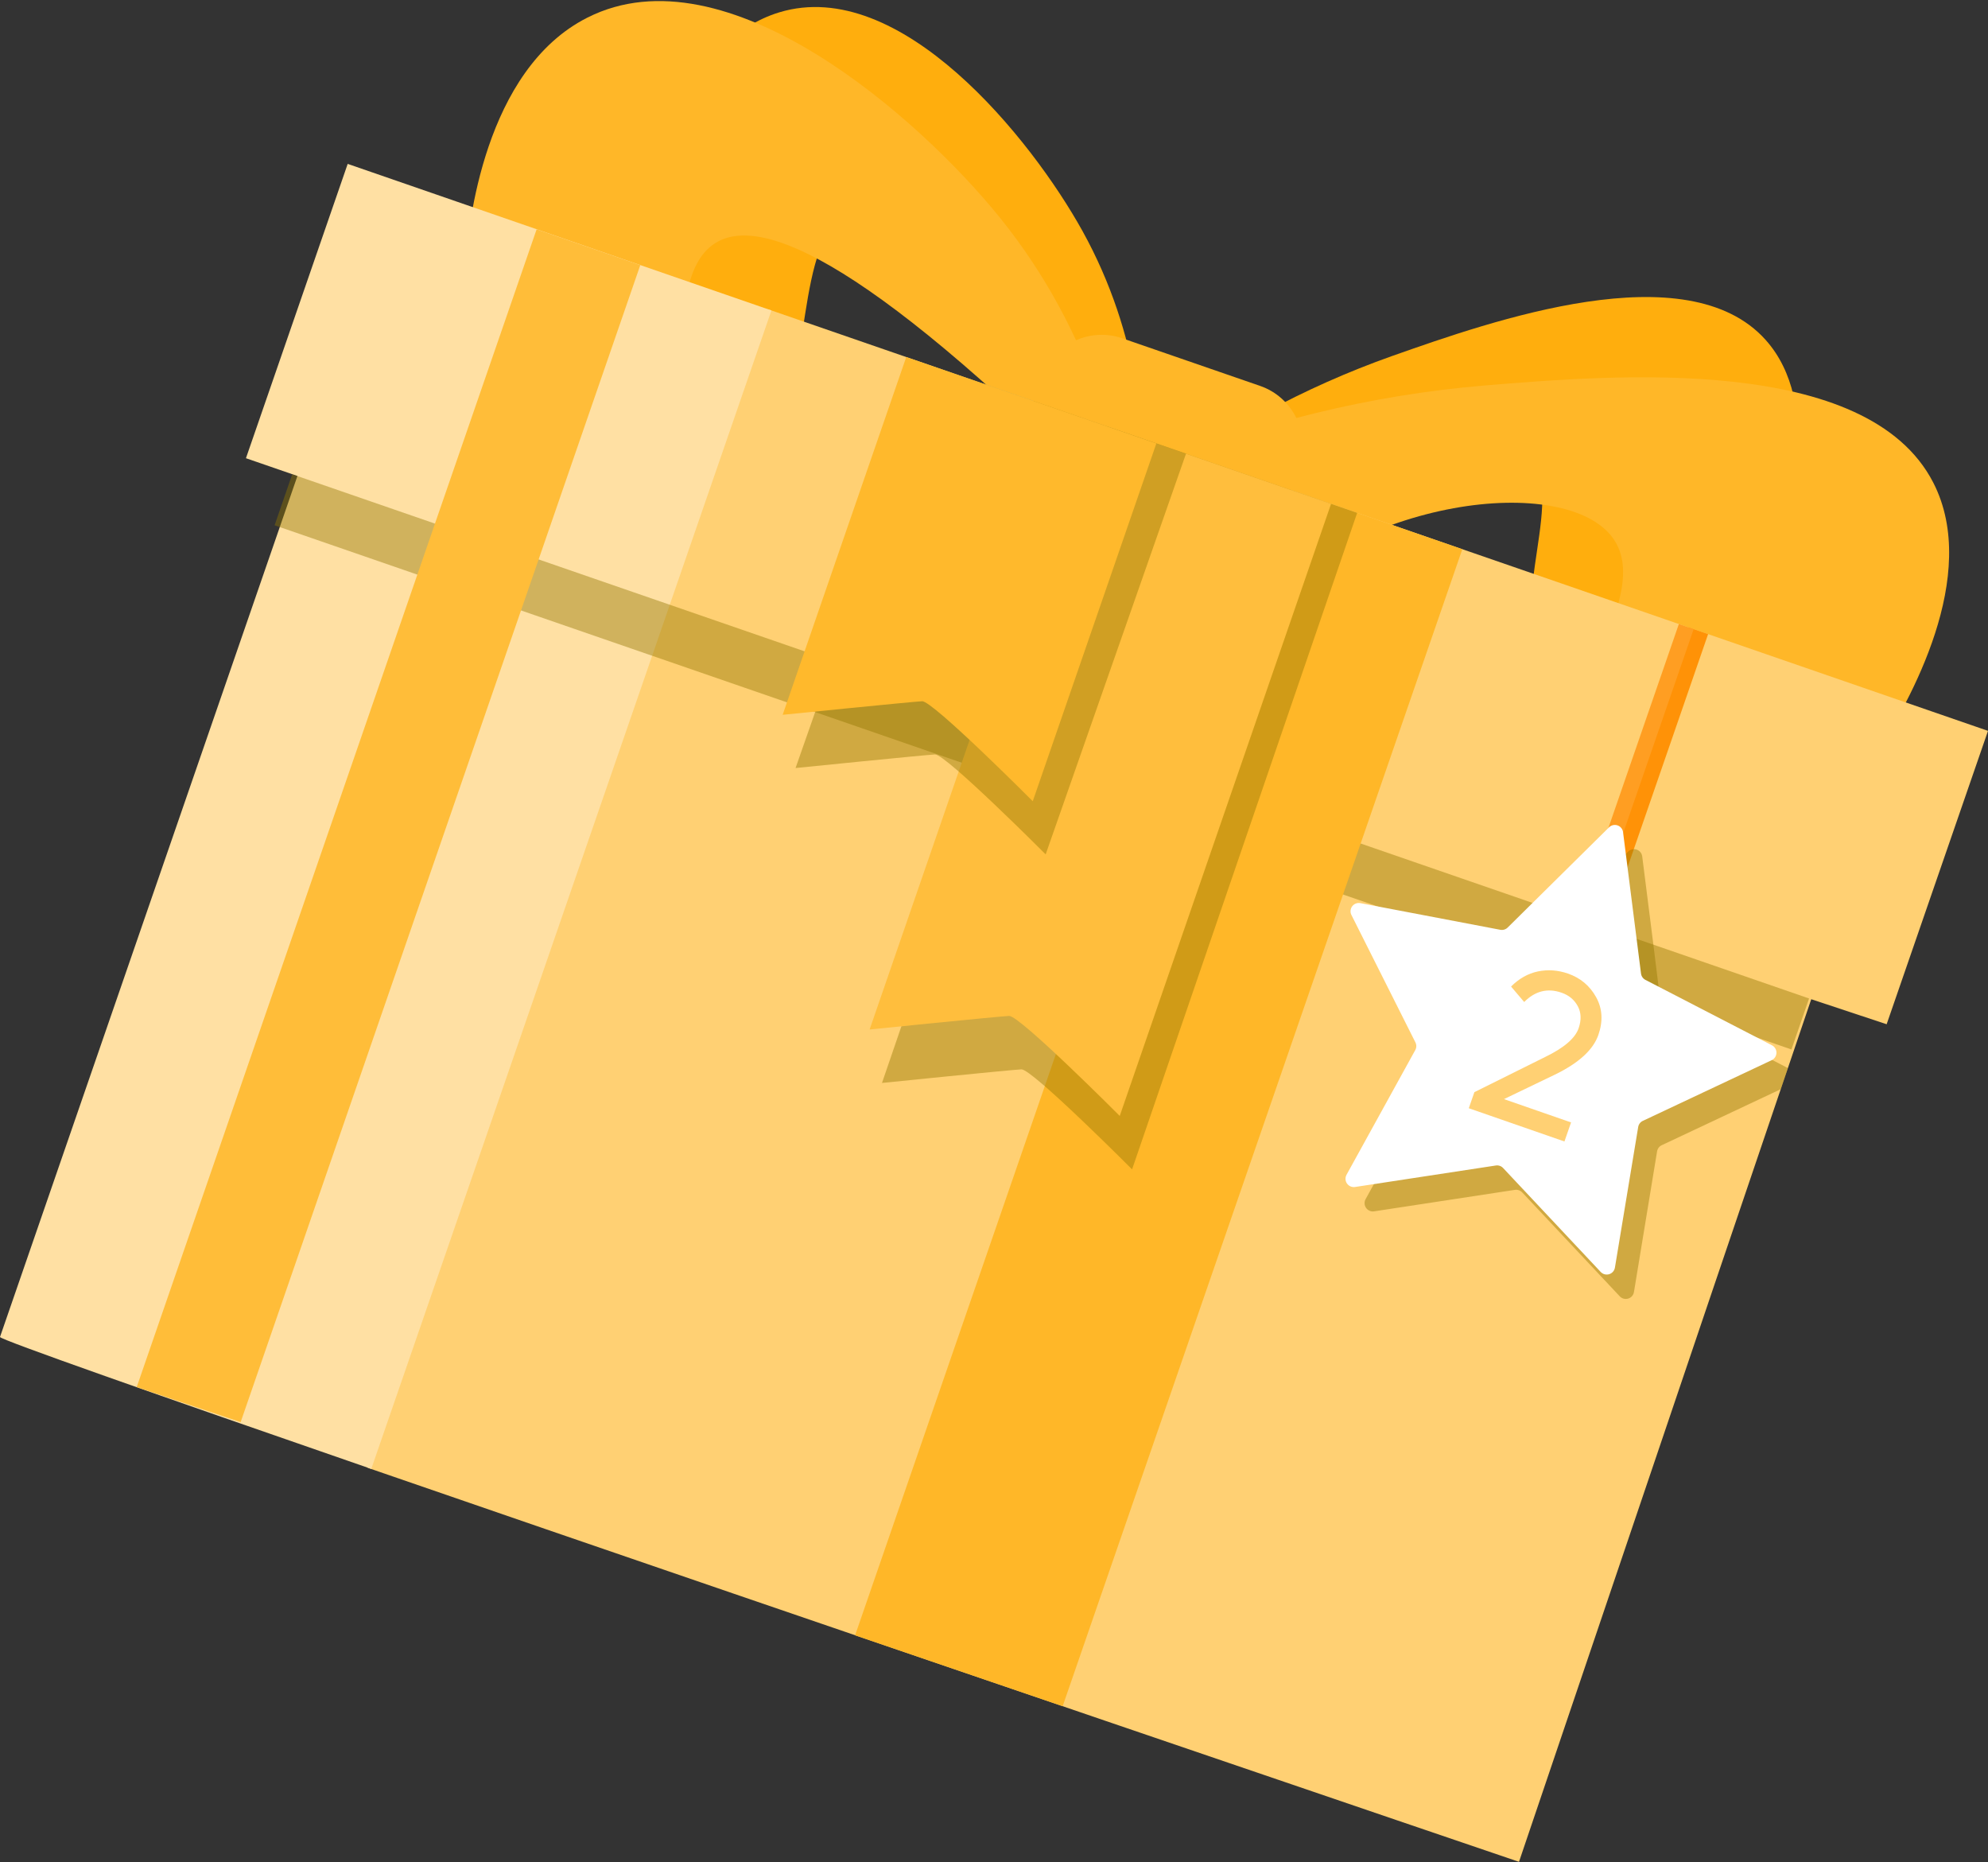
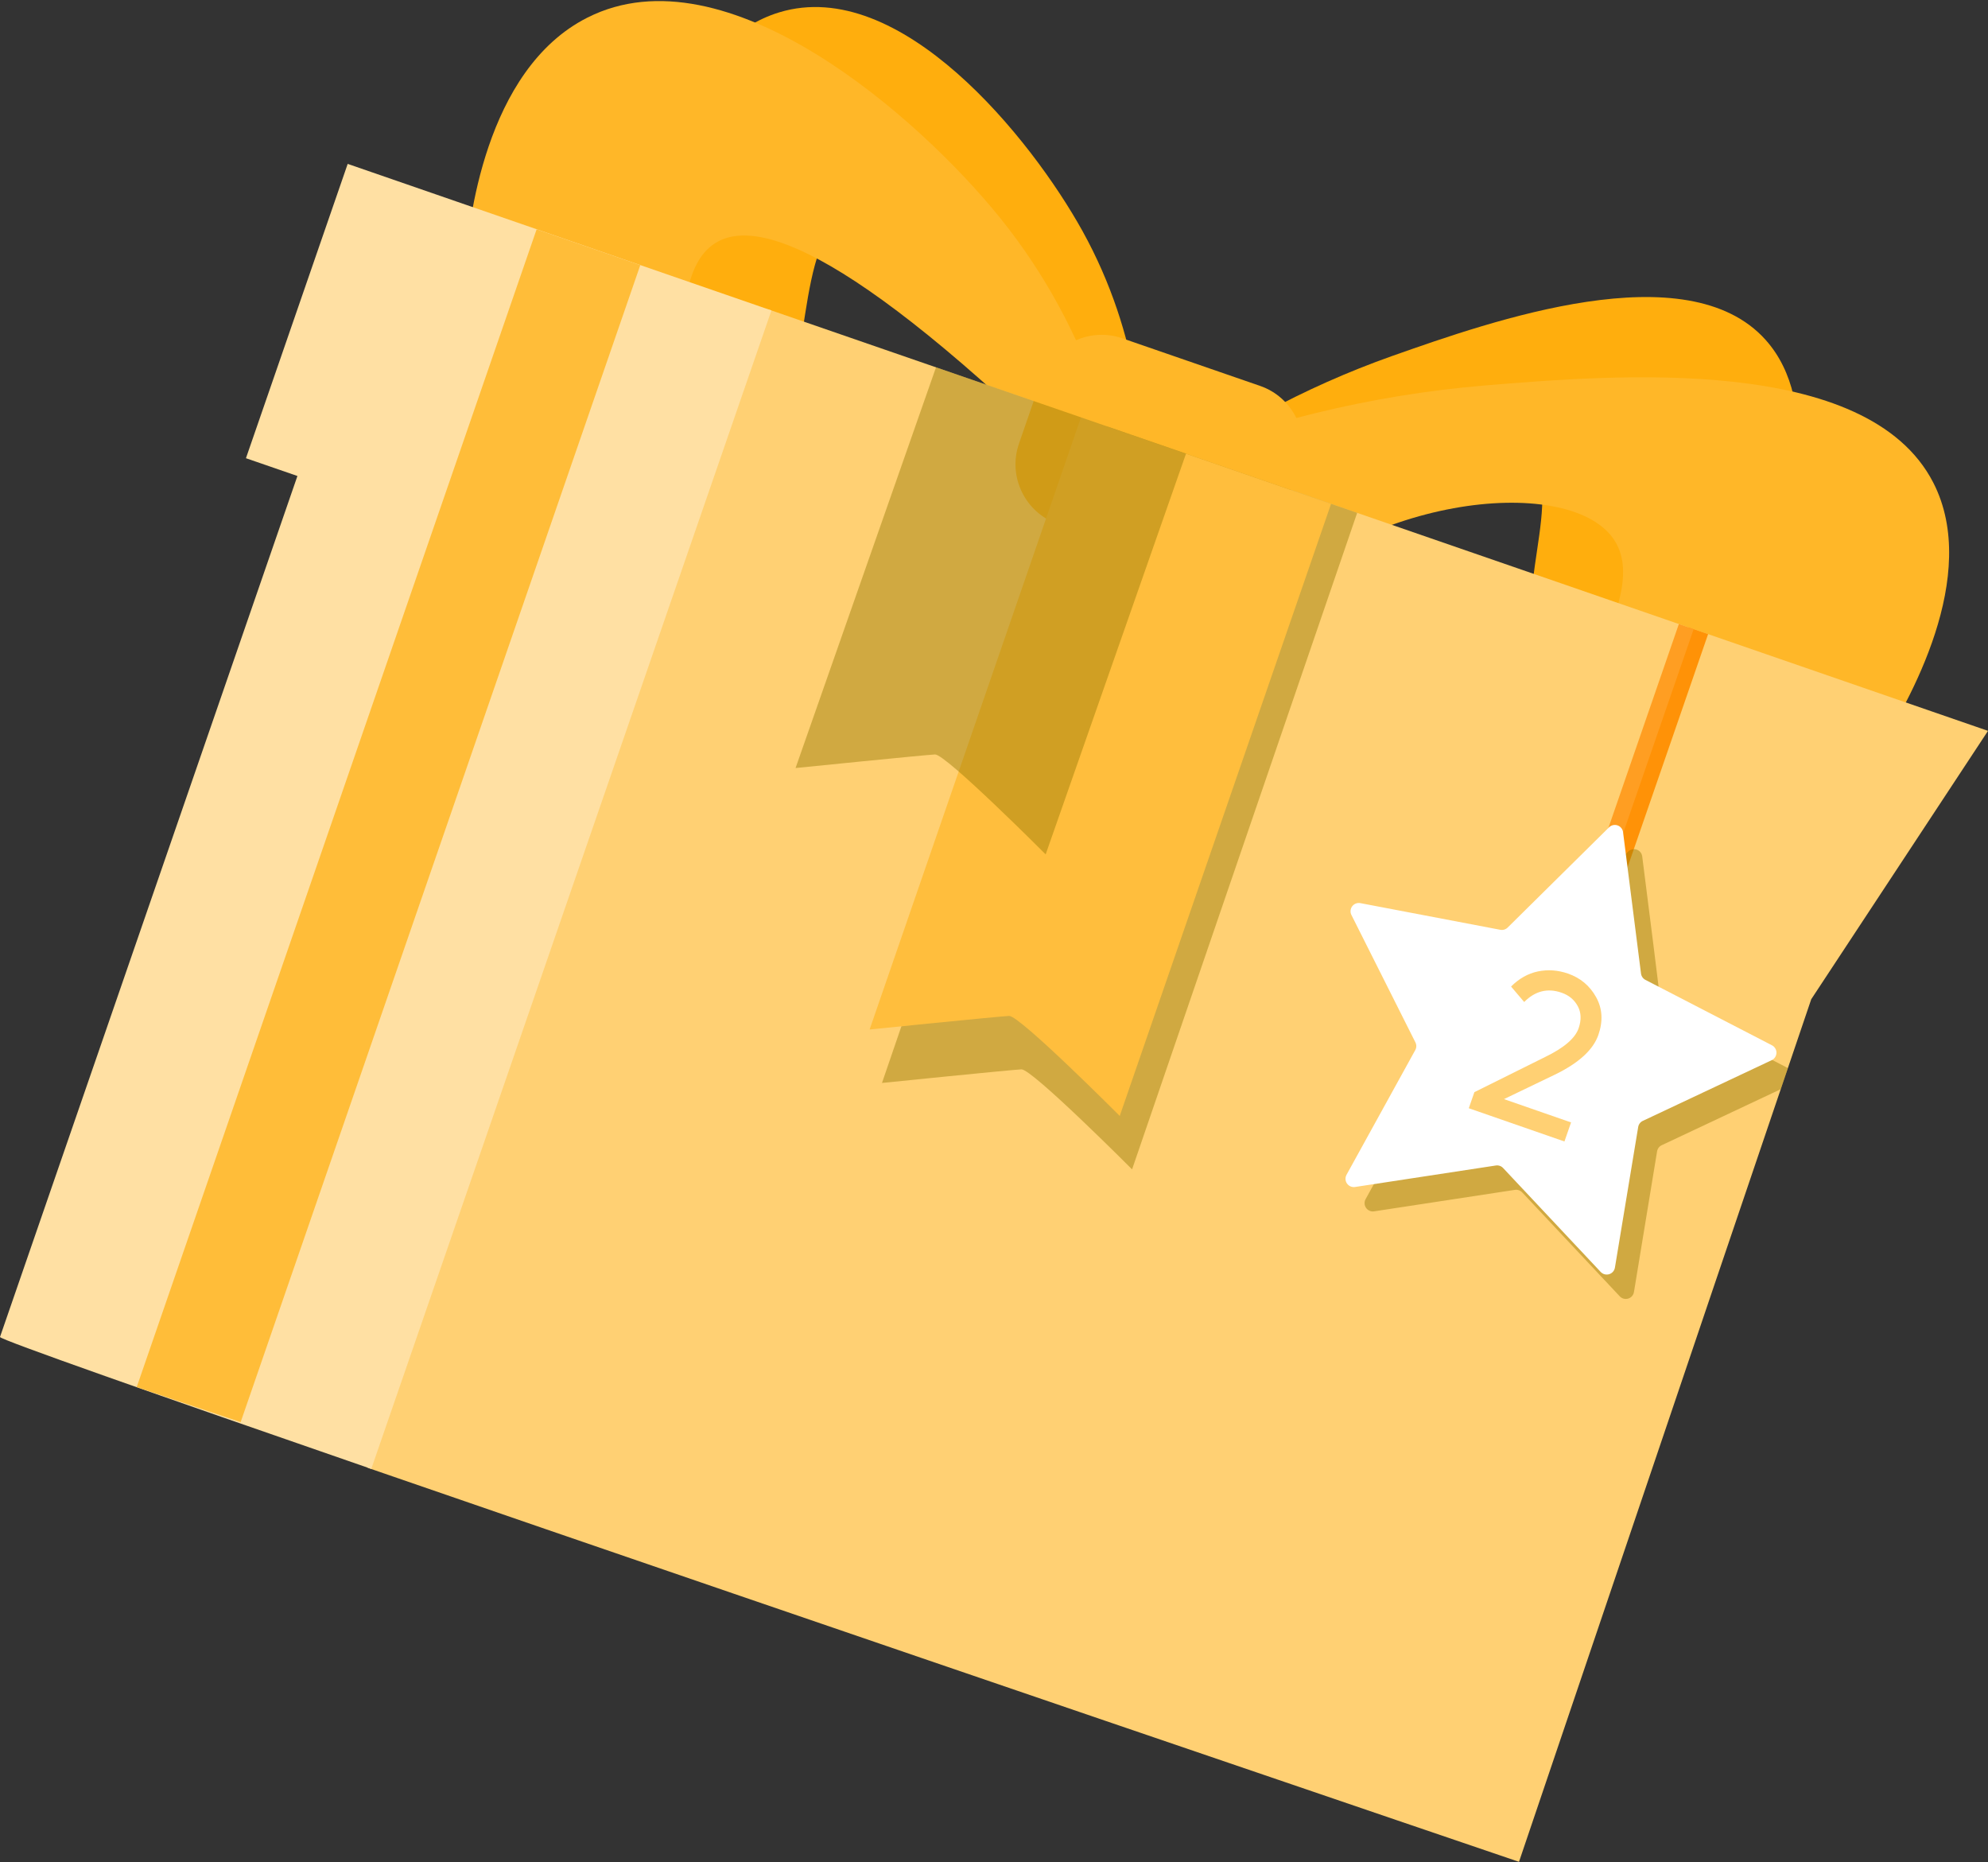
<svg xmlns="http://www.w3.org/2000/svg" width="975" height="913" viewBox="0 0 975 913" fill="none">
  <rect x="0" y="0" width="975" height="913" fill="#333333" stroke="none" />
  <path d="M560.858 241.807C561.677 215.846 559.655 165.164 530.866 113.215C505.736 67.92 441.568 -11.999 382.172 6.055C337.798 19.554 320.87 80.153 317.211 94.547C338.067 149.132 362.263 201.17 379.025 198.086C399.126 194.388 388.595 115.083 417.078 103.593C437.205 95.481 477.33 120.995 560.858 241.807Z" fill="#FFAE0D" />
  <path d="M562.406 239.792C598.889 211.891 639.516 189.872 682.809 174.537C731.841 157.263 827.395 123.612 865.935 166.655C893.79 197.722 878.73 254.046 871.616 276.284C828.24 306.328 779.413 333.53 759.427 317.651C736.498 299.418 771.455 240.227 747.732 220.6C723.089 200.217 644.513 230.209 613.753 289.95C591.439 333.287 601.828 377.635 605.948 392.311C591.439 341.455 576.925 290.615 562.406 239.792Z" fill="#FFAE0D" />
  <path d="M553.832 255.903C549.328 224.337 536.213 163.496 490.445 106.787C450.524 57.334 356.095 -25.746 288.114 8.622C237.355 34.213 229.652 111.112 228.258 129.281C264.993 190.852 305.196 248.648 324.811 241.393C348.328 232.68 318.886 139.031 350.887 119.147C373.496 105.098 427.352 127.477 553.832 255.903Z" fill="#FFB728" />
  <path d="M565.18 228.873C617.168 207.149 672.235 193.692 728.383 188.991C791.937 183.757 915.769 173.56 948.166 236.653C971.543 282.204 936.203 344.389 920.772 368.533C859.931 390.695 793.51 407.763 774.74 382.697C753.206 353.921 813.126 294.564 791.079 263.881C768.189 232.008 665.584 243.127 610.475 304.455C570.502 348.944 569.018 404.82 569.338 423.45C567.956 358.613 566.57 293.754 565.18 228.873Z" fill="#FFB728" />
-   <path d="M975.001 358.36L925.292 502.216L888.314 489.946C852.282 596.095 819.616 692.469 816.34 702.257C780.642 807.574 748.244 903.27 744.981 912.905C738.878 910.832 399.408 795.368 180.328 719.697L376.543 151.602L975.001 358.36Z" fill="#FFD073" />
+   <path d="M975.001 358.36L888.314 489.946C852.282 596.095 819.616 692.469 816.34 702.257C780.642 807.574 748.244 903.27 744.981 912.905C738.878 910.832 399.408 795.368 180.328 719.697L376.543 151.602L975.001 358.36Z" fill="#FFD073" />
  <path d="M789.961 433.508L832.889 309.254" stroke="#FF9207" stroke-width="10.236" stroke-miterlimit="10" />
  <path opacity="0.43" d="M876.857 523.714L869.18 519.722L860.057 515.001L816.297 492.392C815.711 492.087 815.209 491.646 814.832 491.104C814.455 490.562 814.216 489.937 814.135 489.282L813.444 483.806L810.885 463.154L805.421 419.971C805.335 419.199 805.03 418.469 804.541 417.866C804.052 417.263 803.401 416.812 802.664 416.569C801.927 416.325 801.136 416.298 800.384 416.49C799.632 416.683 798.951 417.087 798.422 417.655L797.36 418.717L793.931 422.107L767.47 448.261L748.738 466.776C748.27 467.241 747.696 467.585 747.065 467.779C746.434 467.973 745.766 468.011 745.117 467.889L696.738 458.599L676.484 454.761C675.74 454.62 674.972 454.691 674.267 454.964C673.561 455.237 672.946 455.702 672.491 456.306C672.036 456.91 671.759 457.63 671.691 458.383C671.623 459.137 671.768 459.894 672.108 460.57L703.469 523.011C703.766 523.598 703.915 524.249 703.901 524.907C703.888 525.566 703.713 526.21 703.392 526.785L673.771 580.666L669.741 587.985C669.377 588.649 669.207 589.402 669.248 590.158C669.29 590.914 669.541 591.644 669.975 592.265C670.408 592.886 671.006 593.373 671.702 593.673C672.397 593.972 673.163 594.072 673.912 593.96L743.006 583.417C743.66 583.329 744.326 583.399 744.947 583.621C745.568 583.844 746.127 584.213 746.576 584.696L794.404 635.634C794.924 636.186 795.587 636.582 796.32 636.777C797.053 636.971 797.826 636.956 798.55 636.734C799.275 636.511 799.923 636.09 800.42 635.518C800.918 634.946 801.245 634.246 801.365 633.497L812.702 564.557C812.804 563.907 813.064 563.292 813.459 562.765C813.853 562.239 814.371 561.817 814.966 561.537L873.364 534.053L876.857 523.714Z" fill="#947700" />
  <path d="M378.344 152.217L182.09 720.249C76.99 683.897 -0.395 656.708 0.002 655.556L145.867 233.39L120.622 224.677L170.524 80.359L378.344 152.217Z" fill="#FFE0A3" />
-   <path opacity="0.43" d="M143.313 232.549L134.672 257.559L878.607 514.588L887.248 489.578L143.313 232.549Z" fill="#947700" />
  <path d="M618.001 189.22L550.457 165.883C534.24 160.28 516.552 168.885 510.949 185.102L499.751 217.513C494.148 233.73 502.752 251.419 518.969 257.022L586.513 280.358C602.73 285.961 620.418 277.357 626.021 261.14L637.22 228.728C642.823 212.511 634.218 194.823 618.001 189.22Z" fill="#FFB728" />
-   <path d="M419.375 801.851L615.513 234.152L717.184 269.288L521.174 836.59L419.375 801.851Z" fill="#FFB728" />
  <path d="M67.047 680.123L263.185 112.438L314.02 130.005L118.023 697.307L67.047 680.123Z" fill="#FFBD39" />
  <path opacity="0.43" d="M665.615 251.464L555.218 573.379C555.218 573.379 506.135 524.104 500.966 524.335C495.796 524.565 432.562 531.001 432.562 531.001L542.96 209.086L665.615 251.464Z" fill="#947700" />
  <path d="M652.809 247.054L549.168 547.178C549.168 547.178 500.073 497.904 494.916 498.134C489.76 498.365 426.5 504.788 426.5 504.788L530.141 204.676L652.809 247.054Z" fill="#FFBE3D" />
  <path opacity="0.43" d="M459.061 180.102C436.098 245.605 413.135 311.099 390.172 376.585C390.172 376.585 453.419 370.187 458.575 369.932C463.732 369.676 512.84 418.924 512.84 418.924C535.786 353.43 558.732 287.931 581.678 222.428L459.061 180.102Z" fill="#947700" />
  <path d="M788.164 419.645L827.01 307.227" stroke="#FF9E22" stroke-width="7.677" stroke-miterlimit="10" />
-   <path d="M444.463 175.066L383.852 350.489C383.852 350.489 447.086 344.091 452.255 343.835C457.424 343.58 506.507 392.867 506.507 392.867L567.118 217.444L444.463 175.066Z" fill="#FFB92C" />
  <path d="M796.018 408.062L804.821 477.374C804.907 478.027 805.15 478.65 805.529 479.189C805.907 479.728 806.411 480.168 806.997 480.47L869.066 512.548C869.736 512.898 870.295 513.429 870.681 514.079C871.066 514.73 871.263 515.475 871.248 516.231C871.233 516.988 871.008 517.725 870.598 518.36C870.188 518.995 869.609 519.504 868.926 519.828L805.717 549.59C805.121 549.867 804.602 550.286 804.205 550.81C803.808 551.334 803.545 551.948 803.44 552.597L792.026 621.55C791.902 622.298 791.571 622.996 791.072 623.565C790.572 624.135 789.923 624.554 789.198 624.774C788.473 624.995 787.701 625.009 786.969 624.815C786.236 624.62 785.573 624.225 785.053 623.674L737.224 572.749C736.78 572.259 736.222 571.886 735.599 571.663C734.977 571.44 734.309 571.374 733.654 571.47L664.56 582.013C663.811 582.125 663.046 582.025 662.35 581.726C661.655 581.426 661.057 580.939 660.623 580.318C660.19 579.697 659.938 578.967 659.897 578.211C659.855 577.455 660.026 576.702 660.389 576.038L694.104 514.889C694.425 514.314 694.6 513.67 694.614 513.011C694.627 512.353 694.479 511.702 694.181 511.115L662.794 448.635C662.454 447.96 662.31 447.202 662.378 446.449C662.446 445.695 662.723 444.976 663.178 444.372C663.633 443.767 664.248 443.302 664.954 443.029C665.659 442.756 666.427 442.686 667.17 442.826L735.817 455.903C736.462 456.026 737.128 455.99 737.757 455.798C738.385 455.606 738.958 455.265 739.425 454.803L789.122 405.682C789.659 405.144 790.338 404.767 791.079 404.596C791.821 404.425 792.595 404.466 793.315 404.714C794.034 404.962 794.669 405.408 795.147 406C795.625 406.592 795.927 407.306 796.018 408.062Z" fill="white" />
  <path d="M720.36 543.4L723.1 535.513L757.819 518.264C767.049 513.794 772.516 509.102 774.223 504.19C775.641 500.108 775.501 496.492 773.803 493.344C772.105 490.195 769.458 487.996 765.86 486.746C759.01 484.367 752.899 485.889 747.526 491.311L741.09 483.725C745.007 479.813 749.393 477.343 754.247 476.316C759.17 475.312 764.088 475.664 769.001 477.37C775.089 479.485 779.685 483.33 782.789 488.905C785.892 494.48 786.266 500.658 783.911 507.439C781.363 514.773 774.263 521.262 762.61 526.906L737.616 538.927L770.515 550.355L767.27 559.695L720.36 543.4Z" fill="#FFD073" />
</svg>